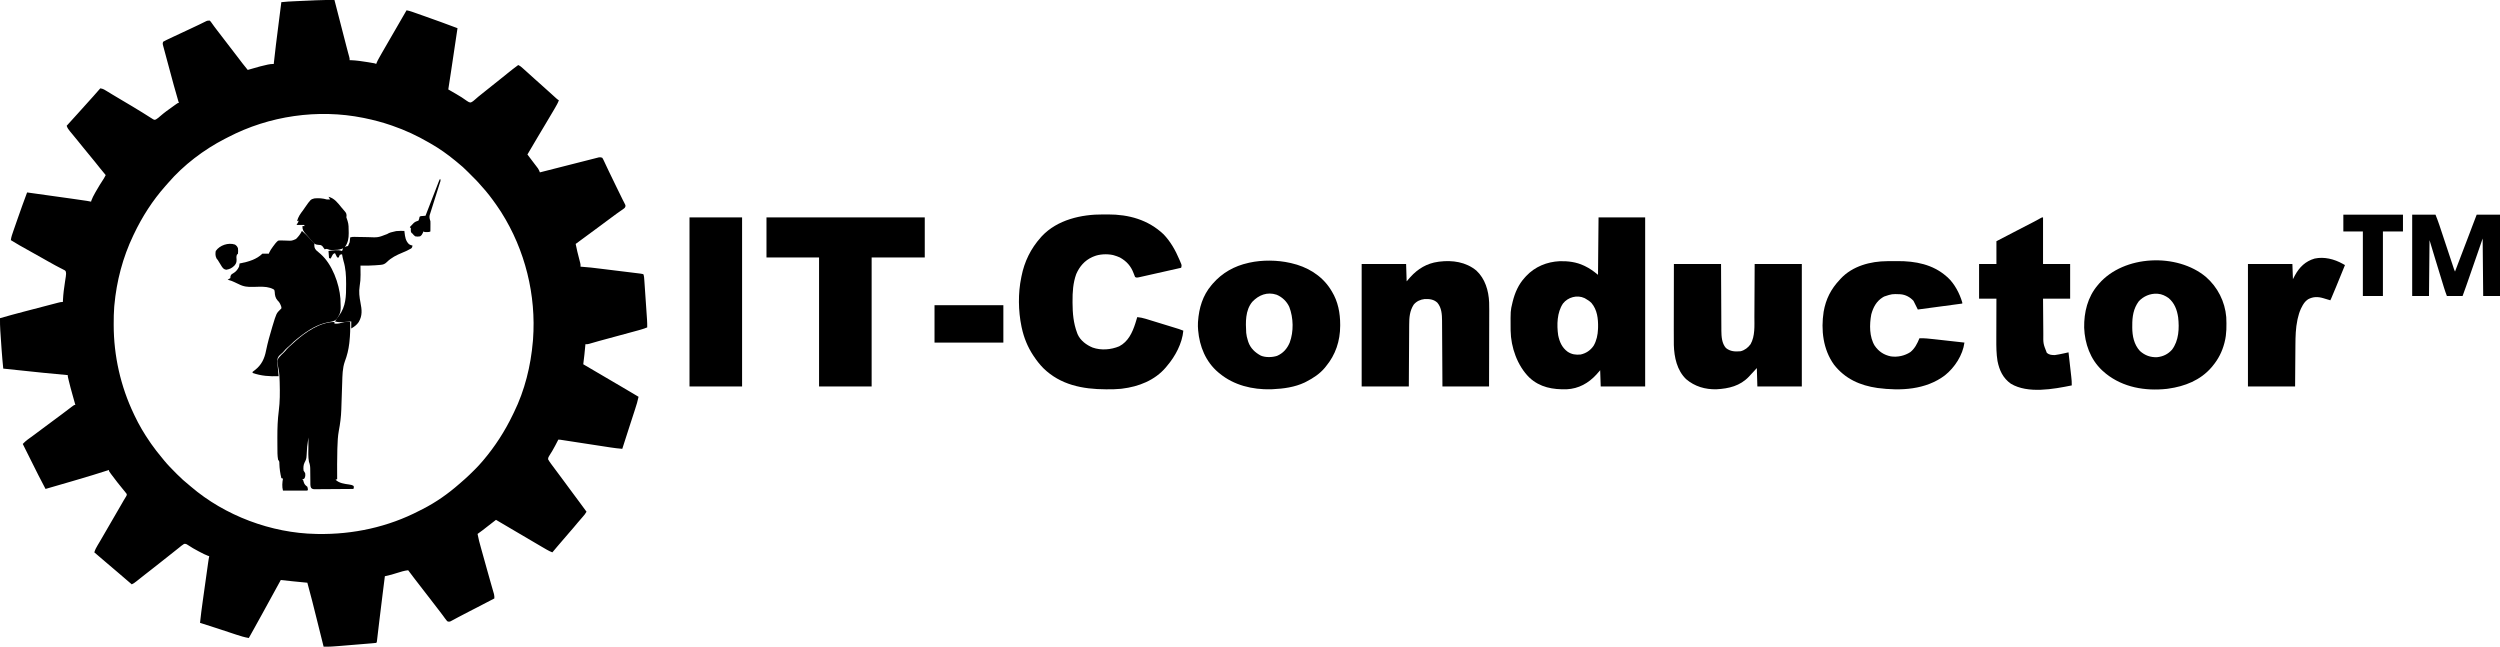
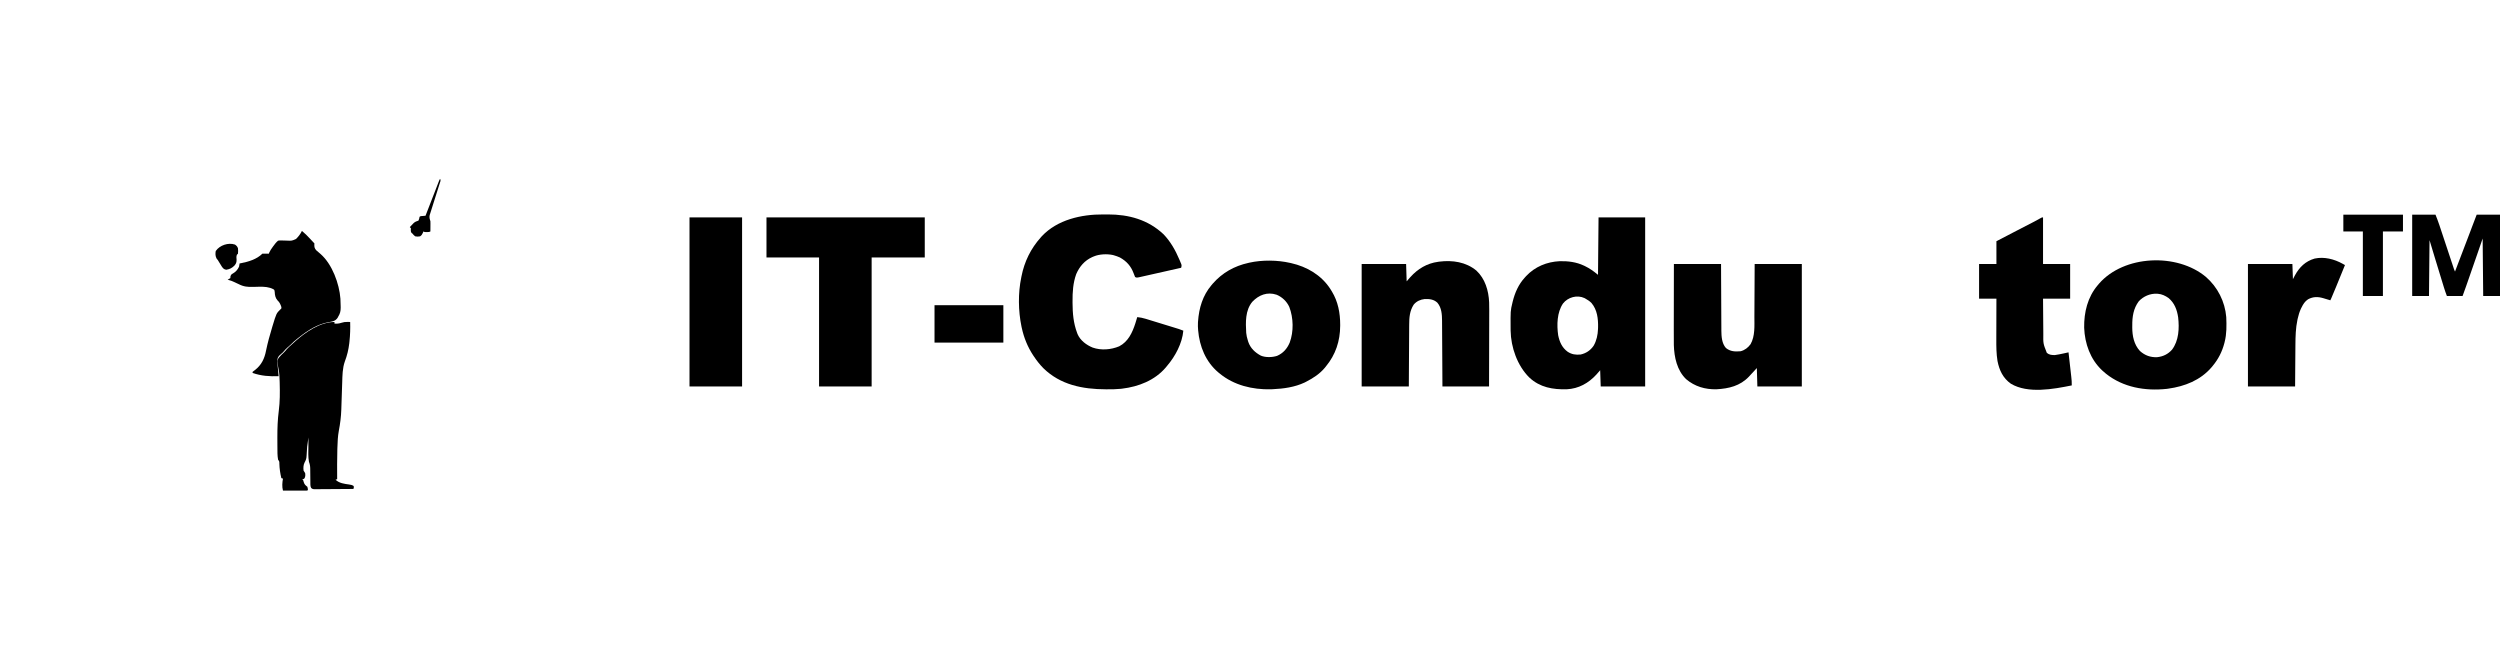
<svg xmlns="http://www.w3.org/2000/svg" version="1.1" width="4612" height="1193">
-   <path d="M0 0 C0.292 1.132 0.584 2.264 0.884 3.43 C3.649 14.153 6.414 24.877 9.18 35.6 C10.602 41.111 12.023 46.623 13.444 52.135 C14.818 57.464 16.193 62.794 17.568 68.124 C18.09 70.146 18.611 72.168 19.132 74.191 C19.869 77.047 20.606 79.904 21.343 82.76 C21.572 83.649 21.801 84.538 22.037 85.454 C23.083 89.503 24.142 93.547 25.239 97.582 C25.429 98.28 25.618 98.977 25.813 99.696 C26.313 101.529 26.818 103.361 27.323 105.192 C28 108 28 108 28 111 C28.795 111.014 29.591 111.028 30.41 111.043 C40.519 111.443 50.402 112.879 60.375 114.5 C61.08 114.614 61.784 114.727 62.51 114.844 C74.61 116.805 74.61 116.805 77 118 C77.273 117.28 77.546 116.561 77.827 115.82 C78.981 113.047 80.297 110.505 81.766 107.887 C82.319 106.899 82.871 105.911 83.441 104.893 C84.038 103.835 84.635 102.777 85.25 101.688 C85.873 100.579 86.497 99.47 87.139 98.328 C92.474 88.87 97.931 79.485 103.422 70.117 C107.207 63.658 110.95 57.175 114.688 50.688 C115.932 48.527 117.177 46.367 118.422 44.207 C119.019 43.17 119.617 42.133 120.232 41.065 C124.478 33.704 128.739 26.352 133 19 C136.45 19.625 139.663 20.489 142.969 21.651 C143.938 21.99 144.907 22.329 145.905 22.678 C146.95 23.047 147.994 23.416 149.07 23.797 C150.169 24.183 151.267 24.568 152.398 24.965 C155.975 26.223 159.55 27.486 163.125 28.75 C164.335 29.176 165.544 29.603 166.791 30.042 C186.942 37.147 207.017 44.435 227 52 C223.19 78.544 219.182 105.056 215.125 131.562 C214.999 132.388 214.872 133.214 214.742 134.065 C213.164 144.377 211.583 154.689 210 165 C210.682 165.393 211.363 165.786 212.065 166.191 C215.198 168 218.327 169.814 221.457 171.629 C222.529 172.247 223.601 172.865 224.705 173.502 C231.505 177.45 238.122 181.541 244.434 186.236 C246.864 187.964 248.504 188.988 251.523 189.059 C254.843 187.639 257.29 185.518 259.938 183.125 C261.094 182.112 262.253 181.102 263.414 180.094 C264.304 179.318 264.304 179.318 265.212 178.527 C268.01 176.137 270.905 173.88 273.812 171.625 C278.927 167.645 283.98 163.599 289 159.5 C294.522 154.994 300.088 150.553 305.707 146.168 C310.229 142.63 314.681 139.011 319.125 135.375 C325.62 130.065 332.233 124.96 339 120 C342.508 121.521 344.953 123.6 347.75 126.188 C350.764 128.951 353.78 131.701 356.875 134.375 C360.841 137.827 364.705 141.388 368.573 144.948 C372.01 148.107 375.49 151.206 379.016 154.266 C383.054 157.795 387.019 161.406 391 165 C393.49 167.242 395.981 169.483 398.473 171.723 C400.234 173.31 401.992 174.901 403.746 176.496 C405.078 177.705 405.078 177.705 406.438 178.938 C407.241 179.668 408.044 180.399 408.871 181.152 C411.063 183.133 411.063 183.133 414 185 C412.213 190.082 409.493 194.602 406.812 199.25 C406.283 200.173 405.753 201.095 405.207 202.046 C399.964 211.136 394.557 220.126 389.141 229.113 C384.457 236.89 379.82 244.693 375.188 252.5 C374.781 253.185 374.374 253.87 373.956 254.576 C367.946 264.703 361.953 274.839 356 285 C359.245 289.343 362.508 293.671 365.797 297.98 C367.115 299.716 368.432 301.452 369.75 303.188 C370.757 304.501 370.757 304.501 371.785 305.842 C372.428 306.692 373.072 307.542 373.734 308.418 C374.314 309.179 374.894 309.94 375.491 310.723 C377.051 313.077 377.99 315.372 379 318 C379.853 317.782 379.853 317.782 380.722 317.56 C394.549 314.028 408.378 310.506 422.211 306.996 C428.9 305.298 435.588 303.597 442.274 301.887 C448.723 300.238 455.175 298.599 461.628 296.966 C464.093 296.341 466.557 295.712 469.02 295.08 C472.464 294.197 475.91 293.325 479.356 292.457 C480.38 292.191 481.404 291.926 482.458 291.652 C483.867 291.301 483.867 291.301 485.305 290.943 C486.12 290.735 486.935 290.528 487.774 290.314 C490.216 289.97 491.71 290.1 494 291 C495.558 293.397 495.558 293.397 497.082 296.664 C497.369 297.268 497.656 297.871 497.952 298.493 C498.583 299.825 499.208 301.159 499.827 302.496 C501.18 305.419 502.565 308.328 503.946 311.237 C504.706 312.839 505.464 314.441 506.221 316.044 C510.948 326.048 515.83 335.977 520.704 345.911 C522.231 349.025 523.756 352.139 525.281 355.254 C526.234 357.202 527.187 359.15 528.141 361.098 C528.572 361.98 529.004 362.862 529.449 363.771 C529.858 364.606 530.267 365.441 530.688 366.301 C531.074 367.094 531.459 367.886 531.856 368.703 C532.618 370.233 533.408 371.75 534.225 373.251 C537.067 378.527 537.067 378.527 536.697 381.136 C535.785 383.575 534.658 384.339 532.527 385.812 C531.438 386.58 531.438 386.58 530.326 387.363 C529.144 388.173 529.144 388.173 527.938 389 C526.278 390.167 524.619 391.335 522.961 392.504 C522.124 393.091 521.287 393.677 520.425 394.282 C516.919 396.766 513.488 399.344 510.062 401.938 C501.897 408.095 493.663 414.16 485.423 420.218 C481.447 423.142 477.474 426.071 473.5 429 C471.941 430.148 470.383 431.297 468.824 432.445 C467.653 433.308 467.653 433.308 466.458 434.188 C459.306 439.459 452.153 444.729 445 450 C446.753 459.508 449.191 468.827 451.609 478.184 C451.916 479.389 452.223 480.594 452.539 481.836 C452.82 482.924 453.1 484.013 453.389 485.134 C454 488 454 488 454 492 C455.122 492.062 455.122 492.062 456.266 492.124 C467.789 492.846 479.209 494.272 490.664 495.688 C492.832 495.953 494.999 496.218 497.167 496.483 C501.68 497.036 506.194 497.591 510.707 498.147 C516.492 498.861 522.278 499.569 528.064 500.276 C532.527 500.821 536.989 501.369 541.452 501.918 C543.586 502.18 545.721 502.442 547.856 502.702 C550.828 503.066 553.8 503.433 556.772 503.801 C557.652 503.908 558.532 504.015 559.439 504.125 C560.248 504.226 561.058 504.327 561.893 504.431 C562.594 504.517 563.294 504.603 564.016 504.692 C568.157 505.335 568.157 505.335 570 506 C571.238 509.713 571.407 513.324 571.664 517.2 C571.752 518.454 571.752 518.454 571.842 519.734 C572.035 522.503 572.223 525.273 572.41 528.043 C572.543 529.97 572.676 531.897 572.809 533.824 C573.088 537.868 573.365 541.913 573.639 545.957 C573.99 551.128 574.346 556.298 574.705 561.468 C574.981 565.451 575.254 569.435 575.526 573.418 C575.656 575.323 575.787 577.229 575.919 579.134 C576.104 581.807 576.285 584.48 576.465 587.153 C576.52 587.933 576.574 588.713 576.63 589.517 C576.952 594.356 577.047 599.15 577 604 C571.47 606.154 565.964 607.942 560.236 609.48 C558.98 609.822 558.98 609.822 557.699 610.171 C554.954 610.919 552.208 611.66 549.461 612.402 C547.533 612.926 545.605 613.45 543.677 613.975 C538.61 615.353 533.542 616.726 528.473 618.098 C520.384 620.289 512.296 622.488 504.209 624.685 C501.405 625.446 498.602 626.205 495.798 626.965 C494.045 627.44 492.293 627.915 490.541 628.39 C489.297 628.727 489.297 628.727 488.027 629.071 C481.905 630.735 475.815 632.494 469.738 634.32 C467 635 467 635 463 635 C462.95 635.552 462.9 636.105 462.848 636.674 C461.77 648.48 460.563 660.247 459 672 C459.575 672.335 460.15 672.67 460.743 673.015 C484.298 686.741 507.828 700.509 531.288 714.396 C534.215 716.127 537.142 717.857 540.07 719.586 C541.073 720.178 542.075 720.77 543.108 721.38 C545.025 722.512 546.942 723.644 548.859 724.776 C552.914 727.172 556.967 729.568 561 732 C559.453 739.718 557.153 747.085 554.711 754.562 C554.284 755.88 553.858 757.197 553.432 758.514 C552.311 761.978 551.185 765.44 550.058 768.902 C548.941 772.335 547.828 775.769 546.715 779.203 C545.406 783.241 544.097 787.278 542.787 791.315 C538.821 803.531 534.902 815.763 531 828 C523.663 827.409 516.417 826.548 509.144 825.418 C508.122 825.262 507.099 825.105 506.046 824.944 C502.706 824.433 499.367 823.918 496.027 823.402 C493.694 823.045 491.36 822.687 489.027 822.33 C482.913 821.395 476.8 820.455 470.687 819.514 C460.872 818.004 451.057 816.499 441.241 814.996 C437.811 814.47 434.382 813.942 430.953 813.414 C428.866 813.093 426.779 812.773 424.691 812.453 C423.734 812.305 422.776 812.157 421.79 812.004 C420.92 811.871 420.049 811.738 419.153 811.601 C418.395 811.484 417.636 811.367 416.855 811.247 C414.982 810.956 414.982 810.956 413 811 C412.744 811.497 412.488 811.994 412.225 812.506 C411.009 814.861 409.787 817.212 408.562 819.562 C408.117 820.419 407.671 821.276 407.212 822.158 C403.943 828.374 400.458 834.404 396.606 840.278 C394.59 843.416 394.59 843.416 393.992 847.02 C395.492 849.966 397.356 852.597 399.312 855.25 C399.757 855.862 400.201 856.474 400.659 857.105 C404.474 862.338 408.362 867.518 412.26 872.691 C416.164 877.874 420.029 883.086 423.875 888.312 C424.458 889.105 425.042 889.898 425.643 890.715 C428.027 893.955 430.409 897.196 432.791 900.437 C439.439 909.479 446.109 918.502 452.857 927.469 C456.965 932.936 461.003 938.451 465 944 C462.96 947.632 460.714 950.583 457.875 953.625 C454.721 957.068 451.684 960.556 448.75 964.188 C443.535 970.627 438.087 976.855 432.646 983.104 C428.577 987.791 424.55 992.514 420.515 997.231 C418.931 999.081 417.344 1000.929 415.758 1002.777 C415.223 1003.401 414.688 1004.024 414.137 1004.666 C413.123 1005.847 412.11 1007.027 411.095 1008.207 C408.031 1011.779 405.005 1015.379 402 1019 C398.318 1017.619 394.998 1015.952 391.598 1013.98 C390.554 1013.377 389.511 1012.774 388.436 1012.153 C387.323 1011.504 386.21 1010.856 385.062 1010.188 C383.888 1009.506 382.713 1008.825 381.538 1008.144 C372.605 1002.96 363.709 997.713 354.824 992.445 C348.063 988.44 341.281 984.471 334.5 980.5 C322.315 973.364 310.149 966.196 298 959 C292.803 962.85 287.711 966.802 282.688 970.875 C276.594 975.787 270.393 980.481 264 985 C265.526 993.684 267.876 1002.122 270.254 1010.602 C270.678 1012.125 271.102 1013.648 271.526 1015.171 C272.642 1019.181 273.763 1023.19 274.884 1027.198 C275.772 1030.375 276.657 1033.553 277.542 1036.73 C278.415 1039.865 279.289 1043 280.163 1046.135 C280.598 1047.694 281.033 1049.254 281.468 1050.813 C283.624 1058.549 285.788 1066.282 288.002 1074.001 C288.853 1076.971 289.701 1079.942 290.548 1082.913 C291.137 1084.971 291.734 1087.028 292.331 1089.084 C292.683 1090.319 293.035 1091.554 293.398 1092.826 C293.864 1094.441 293.864 1094.441 294.339 1096.088 C294.964 1098.842 295.133 1101.19 295 1104 C284.539 1109.486 274.064 1114.946 263.559 1120.348 C262.831 1120.722 262.103 1121.096 261.354 1121.481 C257.607 1123.407 253.858 1125.331 250.108 1127.251 C243.159 1130.812 236.225 1134.394 229.34 1138.078 C228.186 1138.692 227.032 1139.305 225.843 1139.938 C223.711 1141.075 221.583 1142.222 219.461 1143.381 C218.527 1143.878 217.592 1144.375 216.629 1144.887 C215.825 1145.322 215.022 1145.757 214.194 1146.206 C211.614 1147.14 210.508 1147.057 208 1146 C205.992 1143.734 205.992 1143.734 203.875 1140.75 C203.08 1139.649 202.285 1138.549 201.488 1137.449 C201.079 1136.879 200.67 1136.308 200.249 1135.72 C198.243 1132.957 196.153 1130.261 194.062 1127.562 C193.22 1126.47 192.377 1125.378 191.535 1124.285 C191.116 1123.743 190.698 1123.2 190.266 1122.641 C188.174 1119.93 186.087 1117.215 184 1114.5 C183.161 1113.41 182.323 1112.32 181.484 1111.23 C179.868 1109.13 178.254 1107.028 176.641 1104.926 C171.846 1098.682 167.026 1092.46 162.188 1086.25 C157.432 1080.145 152.701 1074.022 148 1067.875 C147.485 1067.201 146.969 1066.527 146.438 1065.833 C142.933 1061.241 139.459 1056.626 136 1052 C128.948 1052.672 122.375 1054.869 115.625 1056.938 C113.264 1057.658 110.902 1058.375 108.539 1059.09 C106.98 1059.567 106.98 1059.567 105.389 1060.054 C101.291 1061.198 97.161 1062.114 93 1063 C91.901 1071.735 90.804 1080.471 89.709 1089.206 C89.439 1091.366 89.168 1093.525 88.897 1095.685 C86.872 1111.828 84.87 1127.973 82.945 1144.129 C82.783 1145.488 82.621 1146.846 82.459 1148.205 C81.69 1154.646 80.927 1161.088 80.172 1167.531 C79.897 1169.842 79.622 1172.154 79.348 1174.465 C79.225 1175.525 79.103 1176.586 78.976 1177.678 C78.862 1178.635 78.747 1179.592 78.629 1180.578 C78.531 1181.413 78.433 1182.248 78.332 1183.109 C78 1185 78 1185 77 1186 C74.422 1186.305 71.861 1186.549 69.274 1186.756 C68.464 1186.825 67.654 1186.893 66.82 1186.963 C64.124 1187.19 61.427 1187.41 58.73 1187.629 C56.855 1187.784 54.979 1187.94 53.104 1188.095 C49.159 1188.422 45.213 1188.745 41.268 1189.066 C36.239 1189.476 31.21 1189.893 26.182 1190.314 C22.3 1190.637 18.417 1190.956 14.535 1191.274 C12.683 1191.426 10.831 1191.579 8.98 1191.734 C-0.696 1192.542 -10.279 1193.265 -20 1193 C-20.273 1191.905 -20.545 1190.81 -20.826 1189.682 C-23.426 1179.241 -26.029 1168.801 -28.634 1158.361 C-29.972 1152.997 -31.31 1147.633 -32.645 1142.268 C-41.02 1108.555 -41.02 1108.555 -50 1075 C-50.845 1074.92 -51.69 1074.839 -52.56 1074.756 C-68.053 1073.279 -83.539 1071.784 -99 1070 C-106.675 1083.869 -114.344 1097.74 -121.875 1111.688 C-125.862 1119.07 -129.88 1126.433 -133.969 1133.76 C-136.671 1138.603 -139.358 1143.455 -142.035 1148.312 C-142.391 1148.959 -142.748 1149.605 -143.115 1150.271 C-144.555 1152.883 -145.994 1155.496 -147.433 1158.109 C-154.472 1170.895 -154.472 1170.895 -158 1177 C-165.887 1175.667 -173.313 1173.425 -180.891 1170.895 C-182.758 1170.279 -184.626 1169.664 -186.494 1169.049 C-189.094 1168.19 -191.692 1167.327 -194.291 1166.463 C-200.03 1164.557 -205.773 1162.665 -211.516 1160.77 C-212.745 1160.363 -213.975 1159.956 -215.242 1159.537 C-226.135 1155.94 -237.059 1152.446 -248 1149 C-246.556 1135.137 -244.722 1121.344 -242.777 1107.543 C-242.469 1105.339 -242.16 1103.134 -241.851 1100.93 C-241.21 1096.35 -240.567 1091.771 -239.923 1087.192 C-239.097 1081.326 -238.275 1075.46 -237.455 1069.593 C-236.82 1065.059 -236.184 1060.525 -235.548 1055.992 C-235.244 1053.827 -234.94 1051.663 -234.637 1049.498 C-234.215 1046.486 -233.791 1043.474 -233.367 1040.462 C-233.181 1039.128 -233.181 1039.128 -232.991 1037.768 C-232.432 1033.819 -231.847 1029.901 -231 1026 C-231.764 1025.785 -232.529 1025.569 -233.316 1025.348 C-238.427 1023.478 -243.127 1020.969 -247.938 1018.438 C-248.956 1017.908 -249.974 1017.378 -251.023 1016.832 C-257.679 1013.333 -264.182 1009.662 -270.394 1005.416 C-272.938 1003.77 -274.397 1002.899 -277.445 1003.41 C-280.967 1005.602 -284.083 1008.141 -287.25 1010.812 C-292.909 1015.503 -298.636 1020.068 -304.5 1024.5 C-310.86 1029.318 -317.085 1034.276 -323.257 1039.332 C-328.362 1043.504 -333.553 1047.543 -338.793 1051.543 C-342.199 1054.144 -345.57 1056.787 -348.938 1059.438 C-349.512 1059.889 -350.086 1060.34 -350.678 1060.805 C-353.745 1063.217 -356.804 1065.639 -359.855 1068.07 C-360.487 1068.571 -361.118 1069.072 -361.768 1069.588 C-362.975 1070.547 -364.18 1071.508 -365.383 1072.472 C-368.137 1074.655 -370.763 1076.603 -374 1078 C-374.932 1077.189 -375.864 1076.378 -376.824 1075.543 C-383.565 1069.685 -390.325 1063.853 -397.153 1058.096 C-401.119 1054.751 -405.064 1051.381 -409 1048 C-414.007 1043.7 -419.034 1039.426 -424.077 1035.169 C-430.414 1029.814 -436.707 1024.406 -443 1019 C-441.59 1014.137 -439.43 1010.045 -436.812 1005.75 C-435.906 1004.236 -435.001 1002.722 -434.098 1001.207 C-433.603 1000.379 -433.108 999.551 -432.598 998.698 C-429.601 993.639 -426.681 988.535 -423.75 983.438 C-418.859 974.943 -413.946 966.462 -409 958 C-403.932 949.328 -398.893 940.639 -393.875 931.938 C-392.933 930.305 -392.933 930.305 -391.973 928.639 C-390.817 926.633 -389.665 924.624 -388.519 922.613 C-387.583 921.004 -386.621 919.41 -385.614 917.844 C-384.305 915.862 -384.305 915.862 -383 913 C-383.367 910.764 -383.367 910.764 -385 909 C-385.587 908.239 -386.173 907.479 -386.777 906.695 C-387.49 905.847 -388.203 904.999 -388.938 904.125 C-396.613 894.865 -404.023 885.412 -411.188 875.75 C-411.669 875.106 -412.151 874.462 -412.648 873.798 C-416 869.236 -416 869.236 -416 867 C-416.57 867.187 -417.14 867.373 -417.728 867.566 C-436.521 873.699 -455.443 879.353 -474.405 884.934 C-477.538 885.857 -480.669 886.783 -483.801 887.708 C-500.179 892.548 -516.565 897.357 -533 902 C-541.842 885.511 -550.175 868.771 -558.521 852.027 C-560.383 848.292 -562.248 844.557 -564.113 840.822 C-567.744 833.549 -571.373 826.275 -575 819 C-572.132 816.103 -569.363 813.367 -566.059 810.977 C-564.952 810.169 -564.952 810.169 -563.822 809.346 C-563.035 808.778 -562.248 808.21 -561.438 807.625 C-559.727 806.378 -558.018 805.131 -556.309 803.883 C-555.431 803.242 -554.553 802.602 -553.648 801.942 C-549.405 798.83 -545.203 795.665 -541 792.5 C-534.443 787.568 -527.861 782.672 -521.25 777.812 C-515.418 773.526 -509.601 769.221 -503.812 764.875 C-503.174 764.396 -502.535 763.917 -501.877 763.424 C-498.415 760.825 -494.963 758.211 -491.52 755.586 C-490.784 755.028 -490.049 754.47 -489.292 753.895 C-487.875 752.819 -486.461 751.74 -485.05 750.656 C-480.225 747 -480.225 747 -478 747 C-478.282 745.998 -478.564 744.997 -478.854 743.965 C-479.924 740.162 -480.989 736.358 -482.053 732.553 C-482.509 730.923 -482.967 729.293 -483.426 727.663 C-485.878 718.955 -488.248 710.239 -490.328 701.434 C-490.499 700.713 -490.669 699.993 -490.845 699.251 C-492 694.262 -492 694.262 -492 692 C-492.575 691.952 -493.15 691.904 -493.742 691.854 C-508.596 690.605 -523.423 689.177 -538.246 687.617 C-540.366 687.396 -542.485 687.174 -544.605 686.953 C-550.097 686.38 -555.589 685.804 -561.081 685.227 C-566.72 684.636 -572.359 684.046 -577.998 683.457 C-588.999 682.307 -600 681.154 -611 680 C-612.161 668.174 -613.269 656.356 -614.07 644.5 C-614.156 643.251 -614.242 642.002 -614.331 640.715 C-614.509 638.118 -614.685 635.52 -614.86 632.922 C-615.127 628.978 -615.401 625.034 -615.676 621.09 C-615.849 618.539 -616.023 615.988 -616.195 613.438 C-616.277 612.28 -616.358 611.122 -616.441 609.93 C-616.948 602.276 -617.092 594.67 -617 587 C-602.694 582.851 -588.344 578.921 -573.93 575.164 C-571.904 574.635 -569.879 574.105 -567.853 573.576 C-563.661 572.48 -559.467 571.386 -555.274 570.293 C-549.896 568.892 -544.52 567.485 -539.144 566.077 C-534.986 564.988 -530.827 563.903 -526.668 562.819 C-524.683 562.301 -522.698 561.782 -520.713 561.261 C-517.961 560.54 -515.207 559.823 -512.453 559.108 C-511.228 558.785 -511.228 558.785 -509.978 558.456 C-506.908 557.663 -504.185 557 -501 557 C-500.958 555.985 -500.917 554.969 -500.874 553.923 C-500.329 542.271 -498.812 530.911 -497.006 519.397 C-496.651 517.115 -496.305 514.831 -495.961 512.547 C-495.85 511.86 -495.738 511.174 -495.623 510.467 C-495.065 506.746 -494.673 503.567 -496 500 C-497.764 498.433 -497.764 498.433 -500.102 497.344 C-500.972 496.886 -501.843 496.428 -502.74 495.956 C-503.692 495.475 -504.644 494.995 -505.625 494.5 C-507.653 493.437 -509.681 492.372 -511.707 491.305 C-513.276 490.486 -513.276 490.486 -514.877 489.651 C-519.747 487.076 -524.528 484.354 -529.312 481.625 C-531.235 480.533 -533.159 479.442 -535.082 478.352 C-536.05 477.803 -537.017 477.254 -538.014 476.688 C-543.166 473.775 -548.334 470.888 -553.5 468 C-561.86 463.322 -570.216 458.64 -578.562 453.938 C-579.496 453.413 -580.429 452.889 -581.391 452.35 C-586.684 449.363 -591.871 446.262 -597 443 C-596.305 437.079 -594.309 431.69 -592.352 426.094 C-591.983 425.028 -591.614 423.962 -591.234 422.863 C-590.036 419.407 -588.831 415.953 -587.625 412.5 C-586.804 410.138 -585.983 407.777 -585.163 405.415 C-579.288 388.543 -573.28 371.726 -567 355 C-539.383 358.733 -511.782 362.57 -484.203 366.573 C-482.125 366.875 -480.048 367.176 -477.97 367.477 C-474.066 368.042 -470.162 368.611 -466.258 369.18 C-465.089 369.349 -463.921 369.519 -462.716 369.693 C-461.638 369.851 -460.56 370.009 -459.45 370.171 C-458.513 370.308 -457.577 370.444 -456.612 370.585 C-454.058 370.991 -451.532 371.475 -449 372 C-448.771 371.199 -448.541 370.399 -448.305 369.574 C-446.656 365.058 -444.457 361.008 -442.125 356.812 C-441.647 355.946 -441.169 355.08 -440.676 354.188 C-435.842 345.536 -430.565 337.181 -425.154 328.881 C-423.981 326.969 -422.973 325.02 -422 323 C-422.55 322.338 -422.55 322.338 -423.111 321.662 C-429.387 314.09 -435.651 306.515 -441.688 298.75 C-445.7 293.592 -449.849 288.575 -454.091 283.606 C-457.405 279.72 -460.62 275.77 -463.793 271.77 C-466.569 268.286 -469.377 264.831 -472.188 261.375 C-473.009 260.363 -473.009 260.363 -473.846 259.33 C-476.765 255.734 -479.698 252.153 -482.656 248.59 C-483.248 247.873 -483.839 247.157 -484.448 246.418 C-485.581 245.047 -486.719 243.679 -487.862 242.316 C-490.581 239.013 -492.705 236.154 -494 232 C-493.31 231.25 -492.621 230.5 -491.91 229.727 C-485.902 223.185 -479.931 216.612 -474 210 C-472.5 208.333 -471 206.666 -469.5 205 C-468.757 204.175 -468.015 203.35 -467.25 202.5 C-462 196.667 -456.75 190.833 -451.5 185 C-450.761 184.179 -450.023 183.358 -449.262 182.512 C-447.724 180.804 -446.185 179.099 -444.645 177.395 C-440.361 172.652 -436.133 167.875 -432 163 C-426.788 163.514 -423.029 166.173 -418.688 168.875 C-416.907 169.963 -415.126 171.051 -413.344 172.137 C-412.35 172.744 -411.356 173.352 -410.332 173.978 C-403.815 177.933 -397.247 181.803 -390.688 185.688 C-385.456 188.788 -380.226 191.891 -375 195 C-374.37 195.374 -373.741 195.748 -373.092 196.134 C-366.829 199.859 -360.585 203.609 -354.426 207.504 C-352.016 209.029 -349.598 210.541 -347.18 212.052 C-345.955 212.823 -344.734 213.6 -343.516 214.382 C-341.716 215.536 -339.903 216.666 -338.086 217.793 C-337.035 218.458 -335.983 219.124 -334.9 219.809 C-332.077 221.301 -332.077 221.301 -329.288 220.334 C-326.325 218.606 -323.85 216.471 -321.312 214.188 C-313.94 207.745 -306.045 202.09 -298.048 196.454 C-296.682 195.484 -295.324 194.501 -293.976 193.507 C-289.207 190 -289.207 190 -287 190 C-287.366 188.782 -287.732 187.563 -288.109 186.308 C-293.898 166.84 -299.151 147.227 -304.41 127.611 C-305.748 122.619 -307.097 117.63 -308.448 112.642 C-309.494 108.775 -310.531 104.907 -311.567 101.038 C-312.062 99.195 -312.56 97.352 -313.06 95.51 C-313.752 92.96 -314.434 90.408 -315.113 87.854 C-315.321 87.099 -315.529 86.343 -315.743 85.564 C-317.114 80.342 -317.114 80.342 -316 77 C-313.485 75.489 -313.485 75.489 -310.105 73.883 C-309.19 73.443 -309.19 73.443 -308.256 72.994 C-306.238 72.028 -304.213 71.076 -302.188 70.125 C-300.777 69.454 -299.367 68.781 -297.957 68.108 C-287.691 63.22 -277.383 58.42 -267.055 53.664 C-261.438 51.076 -255.842 48.454 -250.281 45.746 C-248.691 44.973 -248.691 44.973 -247.068 44.185 C-245.077 43.213 -243.088 42.235 -241.104 41.249 C-240.224 40.82 -239.344 40.391 -238.438 39.949 C-237.291 39.382 -237.291 39.382 -236.121 38.803 C-234 38 -234 38 -230 38 C-227.992 40.168 -227.992 40.168 -225.875 43.188 C-225.08 44.298 -224.285 45.407 -223.488 46.516 C-222.875 47.381 -222.875 47.381 -222.249 48.264 C-220.253 51.039 -218.158 53.737 -216.062 56.438 C-215.216 57.535 -214.37 58.633 -213.523 59.73 C-213.104 60.274 -212.685 60.817 -212.253 61.376 C-205.752 69.801 -199.279 78.247 -192.817 86.702 C-188.76 92.009 -184.69 97.306 -180.613 102.598 C-178.624 105.183 -176.645 107.776 -174.668 110.371 C-174.091 111.128 -173.514 111.884 -172.92 112.664 C-171.796 114.138 -170.674 115.614 -169.553 117.09 C-166.461 121.145 -163.295 125.108 -160 129 C-159.337 128.809 -158.674 128.618 -157.991 128.421 C-135.591 121.99 -135.591 121.99 -124.75 119.562 C-124.032 119.399 -123.313 119.236 -122.573 119.067 C-118.973 118.288 -115.673 117.937 -112 118 C-111.908 117.128 -111.908 117.128 -111.815 116.239 C-109.427 93.725 -106.555 71.274 -103.695 48.816 C-103.05 43.747 -102.407 38.677 -101.764 33.607 C-100.511 23.738 -99.257 13.869 -98 4 C-89.635 3.028 -81.261 2.615 -72.852 2.246 C-71.389 2.18 -69.927 2.115 -68.464 2.049 C-65.407 1.911 -62.349 1.776 -59.292 1.643 C-55.435 1.474 -51.579 1.299 -47.723 1.122 C-44.701 0.984 -41.679 0.85 -38.657 0.718 C-37.238 0.655 -35.82 0.591 -34.402 0.525 C-22.93 -0.003 -11.483 -0.066 0 0 Z M-196.079 253.002 C-198.076 254.039 -200.082 255.057 -202.09 256.074 C-240.688 275.835 -278.555 304.561 -306.883 337.547 C-308.507 339.429 -310.147 341.288 -311.805 343.141 C-335.419 369.7 -354.787 399.908 -370 432 C-370.575 433.199 -370.575 433.199 -371.163 434.422 C-390.431 474.745 -401.97 518.507 -406 563 C-406.141 564.548 -406.141 564.548 -406.286 566.127 C-407.123 576.394 -407.243 586.643 -407.25 596.938 C-407.251 597.857 -407.251 598.776 -407.252 599.723 C-407.186 656.49 -394.504 712.767 -370 764 C-369.585 764.88 -369.171 765.76 -368.744 766.667 C-360.582 783.912 -350.894 800.339 -340 816 C-339.256 817.08 -338.512 818.16 -337.746 819.273 C-331.753 827.882 -325.279 836.048 -318.569 844.106 C-317.169 845.796 -315.791 847.5 -314.418 849.211 C-307.455 857.746 -299.7 865.513 -291.938 873.312 C-291.383 873.873 -290.828 874.433 -290.256 875.01 C-283.161 882.157 -275.901 888.741 -268 895 C-266.972 895.863 -265.949 896.732 -264.934 897.609 C-202.321 951.305 -116.476 983.505 -34 985 C-33.019 985.02 -32.038 985.041 -31.027 985.062 C34.328 986.228 99.004 972.249 157.092 941.989 C159.048 940.975 161.015 939.985 162.984 938.996 C187.198 926.688 209.609 910.9 230 893 C231.098 892.051 231.098 892.051 232.219 891.082 C234.158 889.401 236.079 887.702 238 886 C238.684 885.408 239.369 884.817 240.074 884.207 C246.001 879.005 251.603 873.503 257.188 867.938 C258.328 866.804 258.328 866.804 259.492 865.647 C264.199 860.927 268.685 856.081 273 851 C273.543 850.363 274.087 849.727 274.646 849.071 C296.357 823.457 314.414 795.433 328.955 765.168 C329.67 763.684 330.393 762.203 331.123 760.726 C351.075 720.167 362.19 674.921 366 630 C366.166 628.132 366.166 628.132 366.336 626.227 C372.372 544.501 351.771 461.262 308 392 C307.613 391.387 307.225 390.774 306.826 390.142 C304.631 386.703 302.343 383.34 300 380 C299.443 379.198 299.443 379.198 298.874 378.38 C290.586 366.473 281.88 354.919 272.051 344.234 C270.136 342.148 268.282 340.023 266.438 337.875 C262.818 333.718 258.93 329.861 255 326 C252.333 323.346 249.682 320.678 247.055 317.984 C240.372 311.164 233.514 304.911 226 299 C224.893 298.093 223.787 297.184 222.684 296.273 C208.604 284.715 193.717 274.103 177.884 265.074 C176.601 264.343 175.322 263.606 174.046 262.863 C152.679 250.442 130.375 240.023 107 232 C105.993 231.651 104.985 231.302 103.947 230.942 C88.198 225.538 72.308 221.345 56 218 C54.575 217.706 54.575 217.706 53.121 217.407 C-30.516 200.591 -120.513 213.646 -196.079 253.002 Z " fill="#000000" transform="translate(617,0)" />
  <path d="M0 0 C2.915 0.016 5.829 0 8.744 -0.019 C47.394 -0.063 82.943 9.699 111.479 36.641 C124.387 50.103 133.37 66.143 140.604 83.204 C141.05 84.248 141.497 85.293 141.957 86.369 C142.36 87.352 142.763 88.335 143.178 89.348 C143.538 90.224 143.899 91.101 144.27 92.004 C144.984 94.642 144.665 95.825 143.916 98.391 C133.426 100.766 122.935 103.131 112.44 105.484 C107.567 106.576 102.695 107.672 97.825 108.776 C93.126 109.841 88.425 110.897 83.722 111.947 C81.927 112.349 80.133 112.755 78.34 113.163 C75.83 113.735 73.318 114.295 70.806 114.852 C69.691 115.11 69.691 115.11 68.554 115.373 C61.862 116.835 61.862 116.835 58.916 115.391 C57.841 113.099 57.019 110.967 56.229 108.579 C51.285 95.219 43.256 86.3 30.916 79.391 C27.31 77.775 23.719 76.458 19.916 75.391 C19.307 75.217 18.698 75.042 18.071 74.863 C7.365 72.519 -7.014 73.124 -17.084 77.391 C-18.552 77.994 -18.552 77.994 -20.049 78.61 C-34.219 85.043 -43.48 95.908 -49.65 109.958 C-55.576 126.356 -56.618 143.484 -56.459 160.766 C-56.455 161.661 -56.45 162.556 -56.446 163.478 C-56.338 182.578 -54.807 200.385 -48.084 218.391 C-47.641 219.584 -47.641 219.584 -47.189 220.801 C-42.07 232.56 -30.932 240.825 -19.365 245.579 C-3.758 251.137 14.491 249.576 29.631 243.258 C46.277 234.665 53.982 217.803 59.469 200.706 C60.647 196.942 61.791 193.17 62.916 189.391 C68.298 189.952 73.16 190.898 78.354 192.492 C79.397 192.81 79.397 192.81 80.462 193.133 C82.733 193.826 85.002 194.528 87.271 195.231 C88.862 195.718 90.453 196.206 92.044 196.692 C95.366 197.709 98.687 198.731 102.007 199.756 C106.255 201.068 110.505 202.372 114.757 203.673 C118.825 204.919 122.892 206.169 126.959 207.418 C127.731 207.655 128.503 207.892 129.298 208.136 C131.488 208.808 133.677 209.484 135.866 210.16 C137.11 210.544 138.354 210.927 139.635 211.322 C142.453 212.24 145.182 213.249 147.916 214.391 C145.895 237.691 132.979 261.87 117.916 279.391 C117.162 280.318 116.408 281.245 115.631 282.2 C95.311 306.116 65.388 317.714 34.916 321.391 C34.131 321.486 33.346 321.581 32.537 321.679 C24.052 322.577 15.563 322.592 7.041 322.579 C6.266 322.578 5.49 322.577 4.691 322.576 C-37.946 322.464 -78.87 314.353 -110.209 283.704 C-117.007 276.848 -122.747 269.422 -128.084 261.391 C-128.685 260.493 -128.685 260.493 -129.298 259.576 C-139.357 244.305 -146.219 227.24 -150.084 209.391 C-150.28 208.497 -150.476 207.603 -150.678 206.681 C-156.61 178.112 -157.084 144.987 -151.084 116.391 C-150.939 115.651 -150.795 114.911 -150.646 114.148 C-145.287 87.001 -133.536 62.998 -115.084 42.391 C-114.438 41.66 -113.792 40.929 -113.127 40.176 C-84.524 9.703 -40.214 -0.263 0 0 Z " fill="#000000" transform="translate(2035.084,395.609)" />
  <path d="M0 0 C28.38 0 56.76 0 86 0 C86 102.96 86 205.92 86 312 C58.94 312 31.88 312 4 312 C3.67 302.1 3.34 292.2 3 282 C-0.465 285.96 -0.465 285.96 -4 290 C-18.56 305.844 -36.69 316.051 -58.563 317.126 C-84.273 317.824 -108.125 313.756 -127.634 295.527 C-149.798 273.749 -161.761 239.625 -162.19 208.963 C-162.194 208.259 -162.199 207.554 -162.203 206.828 C-162.21 206.072 -162.217 205.316 -162.225 204.537 C-162.457 172.359 -162.457 172.359 -159 158 C-158.807 157.184 -158.613 156.367 -158.414 155.526 C-154.342 139.019 -147.622 123.619 -136 111 C-135.19 110.099 -134.381 109.198 -133.547 108.27 C-117.17 90.911 -95.302 81.945 -71.559 80.84 C-56.17 80.488 -41.027 82.366 -27 89 C-26.397 89.285 -25.794 89.57 -25.173 89.864 C-15.948 94.302 -9.159 99.325 -1 106 C-0.505 53.53 -0.505 53.53 0 0 Z M-65.609 158.941 C-76.689 175.342 -77.198 198.465 -74.469 217.5 C-71.993 229.773 -67.341 240.326 -57.062 247.875 C-49.348 252.907 -42.085 253.898 -33 253 C-22.884 250.726 -15.119 245.475 -9.188 237 C-3.694 227.733 -1.373 216.701 -1 206 C-0.96 204.934 -0.92 203.868 -0.879 202.77 C-0.579 186.875 -2.421 170.501 -13.051 157.934 C-16.358 154.653 -19.925 152.231 -24 150 C-24.59 149.66 -25.181 149.319 -25.789 148.969 C-39.496 142.447 -56.549 147.308 -65.609 158.941 Z " fill="#000000" transform="translate(2949,401)" />
  <path d="M0 0 C96.36 0 192.72 0 292 0 C292 24.42 292 48.84 292 74 C259.66 74 227.32 74 194 74 C194 152.54 194 231.08 194 312 C161.99 312 129.98 312 97 312 C97 233.46 97 154.92 97 74 C64.99 74 32.98 74 0 74 C0 49.58 0 25.16 0 0 Z " fill="#000000" transform="translate(1414,401)" />
  <path d="M0 0 C28.71 0 57.42 0 87 0 C87.037 9.439 87.075 18.877 87.113 28.602 C87.144 34.599 87.175 40.596 87.209 46.594 C87.263 56.103 87.315 65.611 87.346 75.12 C87.37 82.047 87.403 88.974 87.449 95.901 C87.472 99.564 87.491 103.226 87.498 106.889 C87.505 110.993 87.535 115.097 87.568 119.202 C87.566 120.395 87.565 121.588 87.563 122.818 C87.683 133.723 88.385 146.482 96 155 C104.144 161.585 112.897 161.844 123 161 C130.58 159.165 137.017 154.192 141.504 147.887 C149.973 132.844 148.475 113.961 148.506 97.338 C148.516 93.906 148.542 90.473 148.566 87.041 C148.609 80.567 148.638 74.094 148.661 67.62 C148.691 59.512 148.741 51.405 148.791 43.297 C148.88 28.865 148.938 14.432 149 0 C177.71 0 206.42 0 236 0 C236 74.58 236 149.16 236 226 C208.94 226 181.88 226 154 226 C153.67 214.78 153.34 203.56 153 192 C150.339 194.908 150.339 194.908 147.625 197.875 C145.952 199.682 144.274 201.485 142.594 203.286 C141.199 204.786 139.815 206.296 138.434 207.809 C122.196 224.955 101.344 229.915 78.582 231.129 C57.829 231.65 38.491 226.058 22.57 212.473 C5.625 196.171 0.57 172.08 -0.107 149.408 C-0.267 139.699 -0.237 129.99 -0.203 120.28 C-0.19 116.04 -0.189 111.8 -0.187 107.56 C-0.181 99.56 -0.164 91.56 -0.144 83.56 C-0.117 72.729 -0.107 61.898 -0.095 51.068 C-0.076 34.045 -0.036 17.023 0 0 Z " fill="#000000" transform="translate(3088,487)" />
  <path d="M0 0 C16.152 15.019 22.604 37.067 23.538 58.574 C23.814 68.664 23.73 78.761 23.679 88.854 C23.66 93.259 23.659 97.665 23.655 102.07 C23.646 110.382 23.621 118.693 23.591 127.005 C23.551 138.258 23.535 149.511 23.518 160.764 C23.489 178.45 23.43 196.135 23.375 213.82 C-5.005 213.82 -33.385 213.82 -62.625 213.82 C-62.674 204.503 -62.723 195.186 -62.773 185.586 C-62.809 179.671 -62.845 173.755 -62.883 167.84 C-62.943 158.458 -63.001 149.077 -63.047 139.695 C-63.08 132.861 -63.12 126.027 -63.168 119.193 C-63.193 115.578 -63.215 111.964 -63.228 108.35 C-63.244 104.302 -63.274 100.255 -63.306 96.208 C-63.308 95.026 -63.31 93.844 -63.313 92.627 C-63.43 80.913 -64.081 68.532 -72.004 59.195 C-78.794 52.979 -86.351 52.256 -95.152 52.473 C-103.128 53.271 -110.477 56.552 -115.625 62.82 C-123.042 74.365 -123.919 86.42 -123.944 99.841 C-123.954 101.081 -123.964 102.322 -123.974 103.6 C-124 106.961 -124.017 110.321 -124.03 113.682 C-124.045 117.209 -124.072 120.737 -124.098 124.264 C-124.144 130.925 -124.181 137.587 -124.214 144.248 C-124.26 153.263 -124.321 162.277 -124.381 171.291 C-124.474 185.467 -124.548 199.644 -124.625 213.82 C-153.335 213.82 -182.045 213.82 -211.625 213.82 C-211.625 139.24 -211.625 64.66 -211.625 -12.18 C-184.565 -12.18 -157.505 -12.18 -129.625 -12.18 C-129.295 -1.62 -128.965 8.94 -128.625 19.82 C-125.16 15.86 -125.16 15.86 -121.625 11.82 C-107.963 -3.28 -91.114 -13.455 -70.625 -16.18 C-69.521 -16.344 -69.521 -16.344 -68.395 -16.512 C-44.173 -19.555 -19.237 -15.974 0 0 Z " fill="#000000" transform="translate(2723.625,499.18)" />
  <path d="M0 0 C21.579 18.767 35.204 45.558 37.531 74.152 C38.165 89.635 38.41 105.075 34.531 120.152 C34.365 120.809 34.199 121.466 34.027 122.143 C29.945 137.823 22.924 151.688 12.531 164.152 C11.772 165.075 11.013 165.998 10.23 166.949 C-10.258 190.691 -39.008 201.94 -69.469 206.152 C-70.419 206.284 -71.369 206.415 -72.348 206.551 C-112.063 210.829 -152.674 203.839 -184.344 178.59 C-186.066 177.126 -187.775 175.648 -189.469 174.152 C-190.152 173.553 -190.835 172.954 -191.539 172.336 C-213.27 151.968 -223.488 122.982 -224.598 93.758 C-225.052 65.296 -218.277 37.199 -199.469 15.152 C-198.738 14.284 -198.007 13.415 -197.254 12.52 C-151.14 -40.483 -53.299 -44.582 0 0 Z M-123.809 44.93 C-133.745 58.233 -136 73.424 -135.844 89.652 C-135.855 90.855 -135.867 92.058 -135.879 93.297 C-135.829 108.93 -132.667 124.827 -121.719 136.652 C-112.517 144.93 -102.349 148.557 -90.094 148.09 C-78.989 146.94 -69.882 142.538 -62.469 134.152 C-49.855 117.419 -48.933 94.586 -51.219 74.527 C-53.298 60.594 -57.928 48.123 -68.969 38.91 C-74.714 34.87 -81.385 31.614 -88.469 31.152 C-89.12 31.102 -89.771 31.052 -90.441 31 C-103 30.446 -115.251 35.725 -123.809 44.93 Z " fill="#000000" transform="translate(4069.469,510.848)" />
  <path d="M0 0 C0.676 0.15 1.351 0.3 2.047 0.454 C31.095 7.072 57.282 22.359 73.875 47.574 C74.588 48.713 75.296 49.855 76 51 C76.352 51.567 76.704 52.133 77.066 52.717 C88.417 71.371 92.403 92.432 92.375 114.062 C92.375 114.736 92.375 115.41 92.374 116.105 C92.287 143.989 83.923 169.43 66 191 C65.364 191.801 64.729 192.601 64.074 193.426 C54.897 204.49 42.688 212.505 30 219 C28.973 219.532 27.945 220.065 26.887 220.613 C8.61 229.25 -11.994 232.104 -32 233 C-33.245 233.059 -34.49 233.119 -35.773 233.18 C-69.599 233.903 -103.584 225.798 -130 204 C-131.197 203.031 -131.197 203.031 -132.418 202.043 C-155.775 182.304 -167.157 154.036 -169.688 124.258 C-170.052 119.466 -170.321 114.802 -170 110 C-169.959 109.357 -169.918 108.714 -169.875 108.051 C-168.167 83.411 -161.258 60.057 -145 41 C-144.269 40.131 -143.538 39.262 -142.785 38.367 C-125.286 18.254 -102.898 5.73 -77 0 C-76.292 -0.164 -75.585 -0.327 -74.855 -0.496 C-51.476 -5.668 -23.307 -5.329 0 0 Z M-69.75 71.75 C-82.926 87.671 -82.071 109.531 -81 129 C-80.526 133.83 -79.51 138.385 -78 143 C-77.733 143.889 -77.466 144.779 -77.191 145.695 C-73.164 157.401 -64.668 165.35 -53.961 171.094 C-45.201 174.746 -33.036 174.372 -24.062 171.5 C-12.728 166.59 -5.493 158.182 -0.75 147 C6.83 126.651 6.175 101.319 -1.523 81.195 C-6.224 71.023 -14.529 63.056 -24.824 58.727 C-42.111 52.954 -57.705 59.109 -69.75 71.75 Z " fill="#000000" transform="translate(2380,485)" />
-   <path d="M0 0 C1.508 -0.009 1.508 -0.009 3.046 -0.017 C5.168 -0.027 7.29 -0.033 9.412 -0.037 C12.59 -0.047 15.766 -0.078 18.943 -0.109 C51.816 -0.28 84.098 5.89 109.324 28.203 C110.005 28.784 110.685 29.366 111.387 29.965 C124.165 41.708 133.517 59.695 138.324 76.203 C138.324 76.863 138.324 77.523 138.324 78.203 C111.264 81.833 84.204 85.463 56.324 89.203 C53.684 83.923 51.044 78.643 48.324 73.203 C42.012 66.28 33.614 61.788 24.117 61.026 C8.713 60.395 8.713 60.395 -5.676 65.203 C-6.47 65.639 -7.264 66.075 -8.082 66.523 C-20 73.793 -25.971 85.001 -29.551 98.266 C-33.027 116.792 -33.297 139.738 -23.074 156.219 C-15.59 166.839 -6.156 173.061 6.617 175.672 C19.013 177.451 32.143 174.578 42.602 167.707 C50.753 161.183 55.462 151.706 59.324 142.203 C68.407 141.951 77.265 142.933 86.27 143.953 C87.892 144.133 89.514 144.312 91.137 144.491 C95.375 144.96 99.613 145.435 103.851 145.912 C108.188 146.398 112.526 146.879 116.863 147.359 C125.351 148.301 133.838 149.25 142.324 150.203 C139.288 173.319 124.34 196.248 106.277 210.629 C70.891 237.454 24.472 239.559 -18.105 233.955 C-50.273 229.355 -77.924 217.095 -98.379 190.84 C-118.552 162.742 -122.575 126.945 -117.422 93.273 C-113.329 69.863 -103.999 51.526 -87.676 34.203 C-87.136 33.599 -86.596 32.994 -86.039 32.371 C-64.226 8.909 -31.005 0.14 0 0 Z " fill="#000000" transform="translate(3481.676,481.797)" />
  <path d="M0 0 C0 28.38 0 56.76 0 86 C16.5 86 33 86 50 86 C50 107.12 50 128.24 50 150 C33.5 150 17 150 0 150 C0.091 164.055 0.091 164.055 0.209 178.109 C0.263 183.852 0.314 189.594 0.346 195.337 C0.373 199.973 0.413 204.609 0.463 209.245 C0.48 211.003 0.491 212.761 0.498 214.519 C0.287 233.104 0.287 233.104 7 250 C11.395 253.729 16.422 254.135 22 254 C27.39 253.248 32.688 252.181 38 251 C39.169 250.741 39.169 250.741 40.362 250.476 C41.151 250.301 41.939 250.125 42.752 249.945 C43.551 249.767 44.35 249.589 45.173 249.406 C45.776 249.272 46.379 249.138 47 249 C47.86 256.562 48.714 264.124 49.563 271.687 C49.853 274.258 50.144 276.83 50.437 279.401 C50.857 283.101 51.273 286.803 51.688 290.504 C51.819 291.649 51.95 292.794 52.085 293.974 C52.683 299.351 53.163 304.59 53 310 C19.084 316.862 -27.931 325.634 -59.375 306.871 C-73.947 296.485 -80.577 282.198 -84 265 C-86.176 251.635 -86.265 238.409 -86.195 224.902 C-86.192 222.729 -86.189 220.557 -86.187 218.384 C-86.179 212.724 -86.16 207.064 -86.137 201.404 C-86.117 195.604 -86.108 189.805 -86.098 184.006 C-86.076 172.671 -86.041 161.335 -86 150 C-96.56 150 -107.12 150 -118 150 C-118 128.88 -118 107.76 -118 86 C-107.44 86 -96.88 86 -86 86 C-86 72.14 -86 58.28 -86 44 C-73.961 37.62 -61.87 31.348 -49.75 25.125 C-39.406 19.813 -29.063 14.497 -18.75 9.125 C-17.396 8.421 -17.396 8.421 -16.015 7.704 C-12.302 5.766 -8.627 3.801 -5.016 1.68 C-2 0 -2 0 0 0 Z " fill="#000000" transform="translate(3769,401)" />
  <path d="M0 0 C0 0.99 0 1.98 0 3 C4.724 3.262 8.323 3.03 12.812 1.5 C16.613 0.23 19.821 -0.166 23.824 -0.094 C24.798 -0.08 25.772 -0.067 26.776 -0.053 C27.51 -0.035 28.244 -0.018 29 0 C29.331 12.119 29.02 24.004 27.688 36.062 C27.511 37.7 27.511 37.7 27.331 39.37 C25.961 50.957 23.344 61.949 19.162 72.83 C14.759 85.157 14.691 98.9 14.294 111.864 C14.216 114.394 14.129 116.924 14.04 119.454 C13.82 125.729 13.616 132.005 13.411 138.281 C13.237 143.614 13.057 148.946 12.868 154.277 C12.784 156.74 12.708 159.203 12.633 161.666 C12.191 174.887 10.565 187.73 8.057 200.723 C6.163 210.936 5.769 221.262 5.438 231.625 C5.395 232.926 5.353 234.226 5.309 235.567 C4.764 253.705 4.912 271.856 5 290 C4.01 290.33 3.02 290.66 2 291 C9.015 297.563 17.987 298.523 27.147 299.823 C30.105 300.28 32.537 300.699 35.07 302.344 C36 304 36 304 35.558 306.104 C35.282 307.042 35.282 307.042 35 308 C25.143 308.093 15.286 308.164 5.428 308.207 C0.851 308.228 -3.726 308.256 -8.303 308.302 C-12.719 308.345 -17.134 308.369 -21.55 308.38 C-23.236 308.387 -24.922 308.401 -26.608 308.423 C-28.967 308.452 -31.324 308.456 -33.683 308.454 C-34.383 308.468 -35.083 308.483 -35.804 308.498 C-38.936 308.471 -40.583 308.384 -42.932 306.224 C-44.039 303.919 -44.382 302.507 -44.401 299.969 C-44.421 298.797 -44.421 298.797 -44.441 297.602 C-44.441 296.767 -44.441 295.931 -44.441 295.07 C-44.455 294.202 -44.468 293.334 -44.481 292.44 C-44.522 289.668 -44.544 286.897 -44.562 284.125 C-44.586 281.36 -44.615 278.596 -44.654 275.831 C-44.678 274.113 -44.693 272.394 -44.698 270.676 C-44.758 266.031 -45.335 262.393 -47 258 C-48.765 248.846 -48.112 239.155 -48.062 229.875 C-48.057 228.234 -48.053 226.594 -48.049 224.953 C-48.038 220.969 -48.021 216.984 -48 213 C-50.549 229.931 -50.549 229.931 -51.445 247.011 C-51.565 251.811 -52.721 255.06 -55.047 259.145 C-57.428 263.779 -57.552 268.897 -57 274 C-56.036 275.688 -55.038 277.357 -54 279 C-53.603 282.77 -53.503 285.078 -55.312 288.438 C-57 290 -57 290 -60 290 C-59.34 290.33 -58.68 290.66 -58 291 C-57.324 292.926 -57.324 292.926 -56.688 295.312 C-55.338 299.701 -53.655 301.211 -50 304 C-49.125 307.188 -49.125 307.188 -49 310 C-50 311 -50 311 -51.829 311.12 C-53.024 311.117 -53.024 311.117 -54.244 311.114 C-55.145 311.113 -56.046 311.113 -56.974 311.113 C-57.953 311.108 -58.933 311.103 -59.941 311.098 C-60.939 311.096 -61.936 311.095 -62.964 311.093 C-66.163 311.088 -69.363 311.075 -72.562 311.062 C-74.726 311.057 -76.889 311.053 -79.053 311.049 C-84.369 311.038 -89.684 311.021 -95 311 C-96.916 303.827 -96.289 296.252 -95 289 C-95.99 288.67 -96.98 288.34 -98 288 C-100.058 279.106 -101.382 270.592 -101.621 261.461 C-101.621 257.275 -101.621 257.275 -104 254 C-105.415 246.425 -105.184 238.44 -105.238 230.758 C-105.248 229.608 -105.257 228.459 -105.267 227.275 C-105.292 223.558 -105.304 219.842 -105.312 216.125 C-105.316 214.851 -105.32 213.576 -105.324 212.263 C-105.348 196.013 -104.813 180.114 -102.715 164.002 C-100.508 146.982 -100.54 130.135 -101 113 C-101.028 111.902 -101.055 110.803 -101.083 109.672 C-101.298 102.085 -101.558 94.586 -103.062 87.125 C-106.082 71.415 -106.082 71.415 -102.926 66.238 C-100.102 62.629 -96.834 59.504 -93.474 56.398 C-91.575 54.597 -89.914 52.642 -88.25 50.625 C-85.444 47.386 -82.411 44.597 -79.141 41.832 C-76.844 39.866 -74.649 37.811 -72.438 35.75 C-53.614 18.849 -26.319 0 0 0 Z " fill="#000000" transform="translate(617,594)" />
  <path d="M0 0 C32.01 0 64.02 0 97 0 C97 102.96 97 205.92 97 312 C64.99 312 32.98 312 0 312 C0 209.04 0 106.08 0 0 Z " fill="#000000" transform="translate(1272,401)" />
  <path d="M0 0 C0.806 0.451 1.613 0.901 2.444 1.366 C3.056 1.71 3.669 2.053 4.3 2.408 C-0.975 15.723 -6.394 28.973 -11.939 42.178 C-13.162 45.092 -14.383 48.008 -15.604 50.923 C-16.384 52.785 -17.165 54.647 -17.946 56.509 C-18.309 57.377 -18.673 58.244 -19.047 59.138 C-19.382 59.934 -19.716 60.73 -20.061 61.551 C-20.354 62.25 -20.648 62.949 -20.95 63.669 C-21.495 64.933 -22.084 66.177 -22.7 67.408 C-23.294 67.226 -23.888 67.044 -24.5 66.857 C-27.23 66.029 -29.965 65.218 -32.7 64.408 C-33.634 64.122 -34.569 63.835 -35.532 63.541 C-45.664 60.565 -54.361 60.465 -63.903 65.591 C-69.599 69.428 -72.667 74.342 -75.7 80.408 C-76.142 81.292 -76.584 82.176 -77.04 83.087 C-79.714 88.957 -81.463 94.89 -82.887 101.158 C-83.119 102.174 -83.119 102.174 -83.356 103.21 C-86.639 118.711 -87.029 134.068 -87.114 149.845 C-87.133 152.064 -87.152 154.284 -87.172 156.503 C-87.223 162.289 -87.263 168.076 -87.301 173.863 C-87.348 180.835 -87.409 187.807 -87.468 194.779 C-87.556 205.322 -87.626 215.865 -87.7 226.408 C-116.41 226.408 -145.12 226.408 -174.7 226.408 C-174.7 151.828 -174.7 77.248 -174.7 0.408 C-147.64 0.408 -120.58 0.408 -92.7 0.408 C-92.37 9.648 -92.04 18.888 -91.7 28.408 C-90.442 26.015 -89.183 23.623 -87.887 21.158 C-79.587 6.064 -68.511 -4.675 -51.7 -9.592 C-34.164 -13.418 -15.388 -8.616 0 0 Z " fill="#000000" transform="translate(4321.7,486.592)" />
  <path d="M0 0 C5.379 4.436 10.155 9.187 14.875 14.312 C15.888 15.404 15.888 15.404 16.922 16.518 C18.157 17.848 19.39 19.179 20.621 20.513 C21.401 21.354 22.189 22.189 23 23 C22.965 23.626 22.93 24.253 22.895 24.898 C22.738 29.614 23.255 32.163 26.453 35.758 C29.069 38.142 31.799 40.396 34.503 42.678 C55.881 61.559 68.937 97.29 71 125 C71.247 129.397 71.376 133.785 71.438 138.188 C71.46 139.239 71.482 140.291 71.506 141.374 C71.485 147.941 70.498 152.442 67 158 C66.379 159.183 66.379 159.183 65.746 160.391 C61.862 165.909 57.564 166.88 51.25 168 C50.424 168.143 49.598 168.286 48.747 168.434 C28.6 172.06 10.807 183.467 -5 196 C-5.971 196.766 -6.941 197.531 -7.941 198.32 C-12.708 202.147 -17.216 206.055 -21.457 210.457 C-23 212 -23 212 -26 214.438 C-29.042 217.036 -31.526 219.725 -34.051 222.816 C-36 225 -36 225 -38.48 226.965 C-42.043 230.019 -44.687 232.586 -45.313 237.42 C-45.481 243.994 -44.746 250.479 -44 257 C-43.804 259.063 -43.614 261.127 -43.43 263.191 C-43.347 264.113 -43.264 265.034 -43.179 265.983 C-43.12 266.648 -43.061 267.314 -43 268 C-59.745 268.587 -75.103 267.575 -91 262 C-91 261.34 -91 260.68 -91 260 C-89.277 258.555 -89.277 258.555 -86.938 256.875 C-74.584 247.445 -68.995 235.597 -66.125 220.5 C-63.152 206.102 -59.262 192.065 -55 178 C-54.727 177.088 -54.453 176.175 -54.171 175.235 C-47.16 152.078 -47.16 152.078 -39.789 144.824 C-37.672 143.091 -37.672 143.091 -38 140.188 C-39.474 135.488 -41.385 131.468 -45.062 128.125 C-48.93 123.883 -50.02 118.302 -50.188 112.688 C-50.604 109.104 -50.604 109.104 -52.449 107.684 C-60.338 103.347 -69.499 102.822 -78.309 102.98 C-79.417 103 -79.417 103 -80.548 103.021 C-83.614 103.085 -86.68 103.161 -89.745 103.267 C-100.032 103.601 -107.677 102.91 -117 98 C-118.254 97.417 -119.51 96.84 -120.77 96.27 C-121.774 95.789 -122.778 95.308 -123.812 94.812 C-128.177 92.772 -132.311 91.09 -137 90 C-134 88 -134 88 -132 87 C-131.979 86.113 -131.959 85.226 -131.938 84.312 C-130.829 80.394 -130.169 80.197 -126.812 78.188 C-121.722 75.094 -118.523 71.407 -116 66 C-115.602 64.012 -115.254 62.012 -115 60 C-114.163 59.853 -113.327 59.706 -112.465 59.555 C-98.623 56.887 -83.28 52.28 -73 42 C-70.98 41.928 -68.958 41.916 -66.938 41.938 C-65.833 41.947 -64.728 41.956 -63.59 41.965 C-62.735 41.976 -61.881 41.988 -61 42 C-60.769 41.319 -60.539 40.639 -60.301 39.938 C-58.677 36.27 -56.535 33.237 -54.188 30 C-53.761 29.397 -53.335 28.793 -52.896 28.172 C-50.207 24.429 -47.554 20.98 -44 18 C-40.837 17.499 -40.837 17.499 -37.301 17.645 C-36.008 17.661 -34.716 17.677 -33.385 17.693 C-31.354 17.745 -29.326 17.812 -27.297 17.907 C-18.628 18.293 -18.628 18.293 -10.906 14.865 C-6.374 10.402 -2.745 5.739 0 0 Z " fill="#000000" transform="translate(557,426)" />
  <path d="M0 0 C14.19 0 28.38 0 43 0 C45.613 6.533 48.086 12.976 50.284 19.641 C50.585 20.546 50.887 21.451 51.197 22.384 C52.18 25.338 53.158 28.294 54.137 31.25 C54.823 33.316 55.51 35.382 56.197 37.448 C57.996 42.858 59.792 48.27 61.587 53.681 C64.469 62.371 67.355 71.059 70.243 79.747 C71.251 82.781 72.257 85.816 73.263 88.851 C73.877 90.699 74.49 92.547 75.104 94.395 C75.384 95.241 75.664 96.088 75.953 96.96 C77.285 101.057 77.285 101.057 79 105 C88.523 80.383 97.908 55.717 107.208 31.015 C107.622 29.916 108.036 28.817 108.462 27.685 C109.231 25.643 109.999 23.6 110.767 21.557 C113.477 14.358 116.238 7.181 119 0 C133.19 0 147.38 0 162 0 C162 49.5 162 99 162 150 C151.77 150 141.54 150 131 150 C130.67 115.02 130.34 80.04 130 44 C127.154 52.25 124.308 60.5 121.375 69 C115.3 86.594 109.212 104.182 103.062 121.75 C102.778 122.562 102.494 123.375 102.202 124.211 C101.397 126.511 100.591 128.81 99.785 131.109 C99.56 131.753 99.335 132.397 99.102 133.06 C97.113 138.724 95.052 144.357 93 150 C83.43 150 73.86 150 64 150 C62.058 144.822 60.255 139.791 58.643 134.524 C58.321 133.474 58.321 133.474 57.991 132.402 C57.287 130.107 56.587 127.811 55.887 125.516 C55.39 123.893 54.893 122.271 54.396 120.649 C53.354 117.25 52.315 113.851 51.277 110.452 C49.964 106.155 48.65 101.86 47.334 97.564 C46.059 93.403 44.785 89.24 43.512 85.078 C43.278 84.313 43.043 83.548 42.802 82.76 C39.159 70.852 35.578 58.927 32 47 C31.67 80.99 31.34 114.98 31 150 C20.77 150 10.54 150 0 150 C0 100.5 0 51 0 0 Z " fill="#000000" transform="translate(4450,396)" />
-   <path d="M0 0 C10.758 2.689 17.02 11.132 23.67 19.378 C24.907 20.887 26.192 22.355 27.48 23.82 C32.923 30.12 32.923 30.12 33.312 34.562 C33.209 35.697 33.106 36.831 33 38 C33.621 40.292 34.403 42.472 35.246 44.691 C37.328 51.068 37.216 57.55 37.25 64.188 C37.271 65.165 37.291 66.143 37.312 67.15 C37.363 76.607 35.938 85.424 30 93 C30.619 92.67 31.238 92.34 31.875 92 C34 91 34 91 36 91 C36.464 89.824 36.464 89.824 36.938 88.625 C38 86 38 86 39 84 C39.225 82.463 39.408 80.92 39.562 79.375 C39.688 78.149 39.688 78.149 39.816 76.898 C39.877 76.272 39.938 75.645 40 75 C43.037 73.988 44.91 73.916 48.075 73.998 C49.629 74.032 49.629 74.032 51.214 74.066 C52.336 74.093 53.458 74.12 54.613 74.148 C57.001 74.185 59.388 74.221 61.775 74.254 C65.53 74.309 69.283 74.374 73.037 74.473 C91.52 75.268 91.52 75.268 108.325 68.701 C112.56 66.008 117.137 65.029 122 64 C122.969 63.773 123.939 63.546 124.938 63.312 C129.949 62.801 134.967 62.927 140 63 C140.098 63.918 140.196 64.836 140.297 65.781 C141.334 74.292 142.207 81.301 148.5 87.438 C150.76 88.85 152.386 89.613 155 90 C154.625 92.331 154.371 93.655 152.614 95.289 C147.406 98.413 142.012 100.778 136.405 103.098 C125.387 107.669 116.03 112.188 107.504 120.602 C103.834 124.117 101.023 125.209 95.992 125.633 C95.013 125.717 94.034 125.801 93.025 125.887 C91.986 125.966 90.946 126.044 89.875 126.125 C88.812 126.21 87.749 126.295 86.654 126.382 C77.423 127.07 68.25 127.21 59 127 C59.01 127.78 59.021 128.56 59.032 129.364 C59.074 132.972 59.1 136.58 59.125 140.188 C59.142 141.414 59.159 142.641 59.176 143.904 C59.214 151.165 58.692 158.01 57.467 165.166 C55.782 175.386 57.03 185.112 59 195.188 C61.593 208.464 62.803 219.14 55.715 231.184 C52.035 236.607 47.571 239.624 42 243 C42 238.71 42 234.42 42 230 C40.102 230.165 38.205 230.33 36.25 230.5 C19.723 231.763 19.723 231.763 12 230 C14.176 226.188 16.657 222.817 19.375 219.375 C32.277 202.375 32.586 182.929 32.5 162.375 C32.5 161.362 32.5 160.349 32.5 159.306 C32.472 145.124 31.794 131.894 27.634 118.24 C26.496 114.218 25.761 110.108 25 106 C23.03 106.305 23.03 106.305 21 107 C19.703 109.49 19.703 109.49 19 112 C18.01 112 17.02 112 16 112 C14.68 109.36 13.36 106.72 12 104 C8.302 105.233 8.065 106.201 6.312 109.562 C5.876 110.389 5.439 111.215 4.988 112.066 C4.662 112.704 4.336 113.343 4 114 C3.01 113.67 2.02 113.34 1 113 C0.67 108.71 0.34 104.42 0 100 C7.892 98.737 17.344 97.448 25 100 C25.66 98.35 26.32 96.7 27 95 C26.299 95.309 25.598 95.619 24.875 95.938 C19.632 97.875 14.495 98.157 8.938 98.188 C7.75 98.202 6.563 98.216 5.34 98.23 C2 98 2 98 -0.684 96.926 C-3.31 95.876 -4.396 96.035 -7 97 C-7.389 96.434 -7.779 95.868 -8.18 95.285 C-8.739 94.552 -9.299 93.818 -9.875 93.062 C-10.409 92.332 -10.942 91.601 -11.492 90.848 C-14.354 88.739 -15.357 88.8 -18.809 88.688 C-23.98 88.358 -26.111 86.789 -29.503 82.984 C-30.059 82.309 -30.615 81.633 -31.188 80.938 C-32.082 79.913 -32.082 79.913 -32.995 78.868 C-34.164 77.525 -35.322 76.174 -36.469 74.813 C-38.322 72.618 -40.255 70.5 -42.188 68.375 C-46.264 63.598 -48.454 60.504 -48 54 C-46.68 54 -45.36 54 -44 54 C-44.33 53.34 -44.66 52.68 -45 52 C-49.62 52 -54.24 52 -59 52 C-58.01 50.35 -57.02 48.7 -56 47 C-55.67 46.01 -55.34 45.02 -55 44 C-56.485 44.495 -56.485 44.495 -58 45 C-55.89 36.957 -52.006 31.552 -47 25 C-45.804 23.277 -44.616 21.548 -43.438 19.812 C-32.975 4.89 -32.975 4.89 -26 3 C-17.989 2.302 -10.692 2.762 -3 5 C0.334 5.169 0.334 5.169 3 5 C2.01 3.35 1.02 1.7 0 0 Z " fill="#000000" transform="translate(606,363)" />
  <path d="M0 0 C41.91 0 83.82 0 127 0 C127 22.77 127 45.54 127 69 C85.09 69 43.18 69 0 69 C0 46.23 0 23.46 0 0 Z " fill="#000000" transform="translate(1724,563)" />
  <path d="M0 0 C36.3 0 72.6 0 110 0 C110 10.23 110 20.46 110 31 C97.79 31 85.58 31 73 31 C73 70.27 73 109.54 73 150 C60.79 150 48.58 150 36 150 C36 110.73 36 71.46 36 31 C24.12 31 12.24 31 0 31 C0 20.77 0 10.54 0 0 Z " fill="#000000" transform="translate(4323,396)" />
  <path d="M0 0 C2.985 2.164 4.174 3.35 5.5 6.812 C5.834 10.176 5.957 13.459 5.5 16.812 C4.84 17.473 4.18 18.133 3.5 18.812 C2.338 22.02 2.623 24.644 2.938 28 C2.989 32.804 2.051 35.154 -1.062 38.812 C-5.795 43.47 -9.49 45.284 -16.062 46.438 C-20.331 45.661 -21.47 44.373 -24.027 41.012 C-26.182 37.794 -28.19 34.512 -30.109 31.148 C-31.537 28.624 -31.537 28.624 -33.875 25.875 C-36.326 21.257 -36.385 16.926 -35.5 11.812 C-28.073 1.136 -12.2 -4.139 0 0 Z " fill="#000000" transform="translate(433.5,451.188)" />
  <path d="M0 0 C1.551 3.103 0.205 5.137 -0.83 8.39 C-1.036 9.045 -1.243 9.701 -1.455 10.376 C-1.905 11.803 -2.358 13.228 -2.814 14.652 C-3.535 16.907 -4.247 19.165 -4.955 21.424 C-6.972 27.847 -9.007 34.264 -11.048 40.68 C-12.295 44.602 -13.531 48.527 -14.76 52.455 C-15.231 53.951 -15.706 55.446 -16.186 56.939 C-16.858 59.03 -17.515 61.125 -18.17 63.222 C-18.548 64.413 -18.927 65.604 -19.316 66.831 C-20.253 71.171 -19.376 73.872 -18 78 C-17.919 79.481 -17.892 80.966 -17.902 82.449 C-17.906 83.297 -17.909 84.144 -17.912 85.018 C-17.925 86.339 -17.925 86.339 -17.938 87.688 C-17.942 88.58 -17.947 89.473 -17.951 90.393 C-17.963 92.595 -17.979 94.798 -18 97 C-20.366 98.183 -21.868 98.134 -24.5 98.125 C-25.294 98.128 -26.088 98.13 -26.906 98.133 C-29 98 -29 98 -31 97 C-31.247 97.743 -31.495 98.485 -31.75 99.25 C-33.198 102.435 -34.108 103.998 -37 106 C-40.124 106.632 -42.879 106.659 -46 106 C-48.875 103.688 -48.875 103.688 -51 101 C-51.897 100.319 -51.897 100.319 -52.812 99.625 C-54.734 96.996 -54.057 94.162 -54 91 C-54.66 90.34 -55.32 89.68 -56 89 C-54.471 87.363 -52.927 85.741 -51.375 84.125 C-50.516 83.22 -49.658 82.315 -48.773 81.383 C-45.857 78.877 -43.593 78.181 -40 77 C-38.61 73.51 -38.61 73.51 -38 70 C-36.337 68.337 -34.217 68.64 -31.938 68.438 C-31.018 68.354 -30.099 68.27 -29.152 68.184 C-28.442 68.123 -27.732 68.062 -27 68 C-26.666 67.139 -26.666 67.139 -26.326 66.261 C-23.973 60.192 -21.62 54.123 -19.267 48.054 C-18.393 45.8 -17.519 43.547 -16.646 41.293 C-16.014 39.663 -16.014 39.663 -15.369 38 C-14.95 36.919 -14.531 35.838 -14.099 34.724 C-13.262 32.565 -12.424 30.407 -11.587 28.248 C-9.669 23.307 -7.754 18.364 -5.852 13.417 C-5.527 12.573 -5.201 11.73 -4.866 10.86 C-4.266 9.302 -3.667 7.744 -3.071 6.184 C-1.113 1.113 -1.113 1.113 0 0 Z " fill="#000000" transform="translate(812,330)" />
</svg>